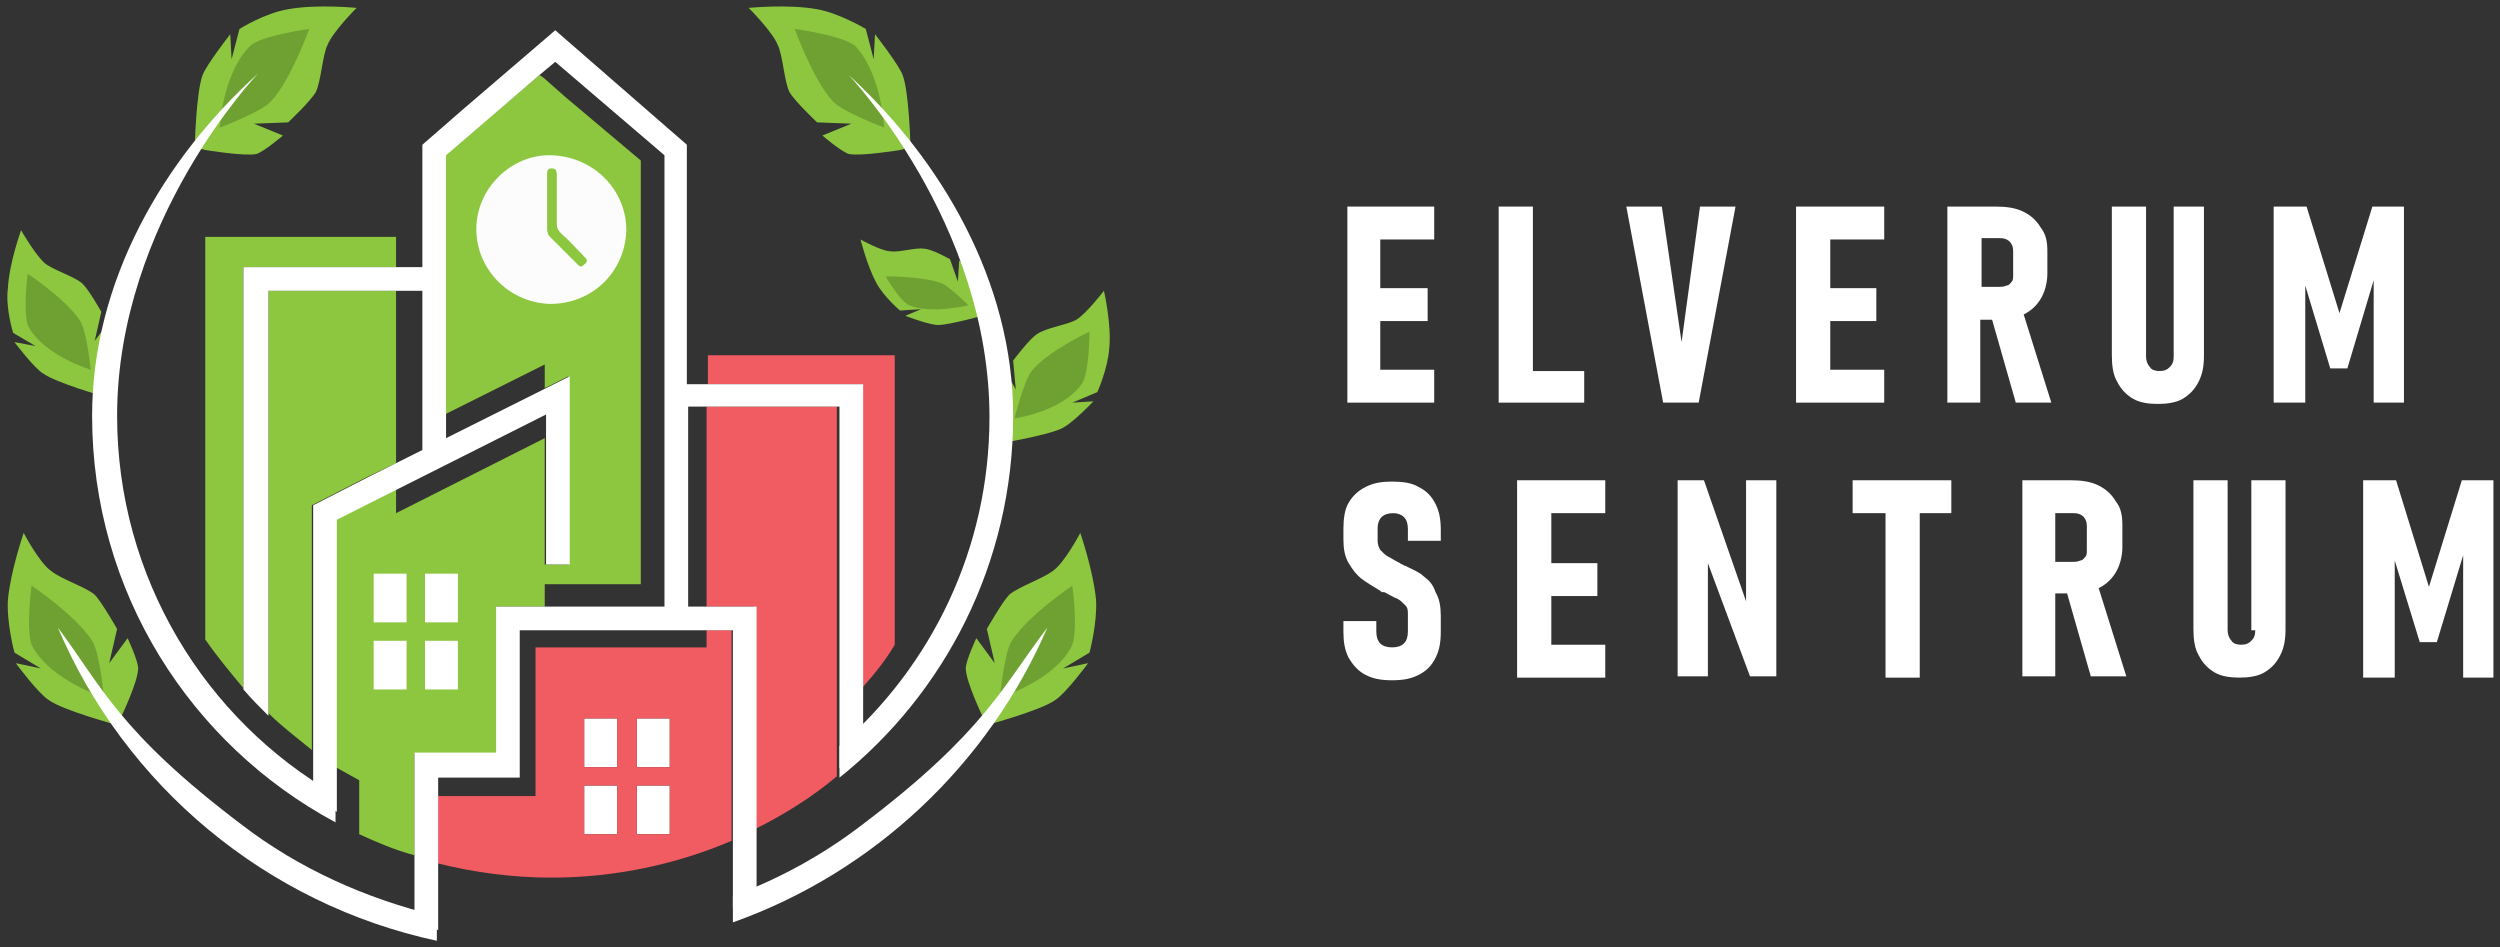
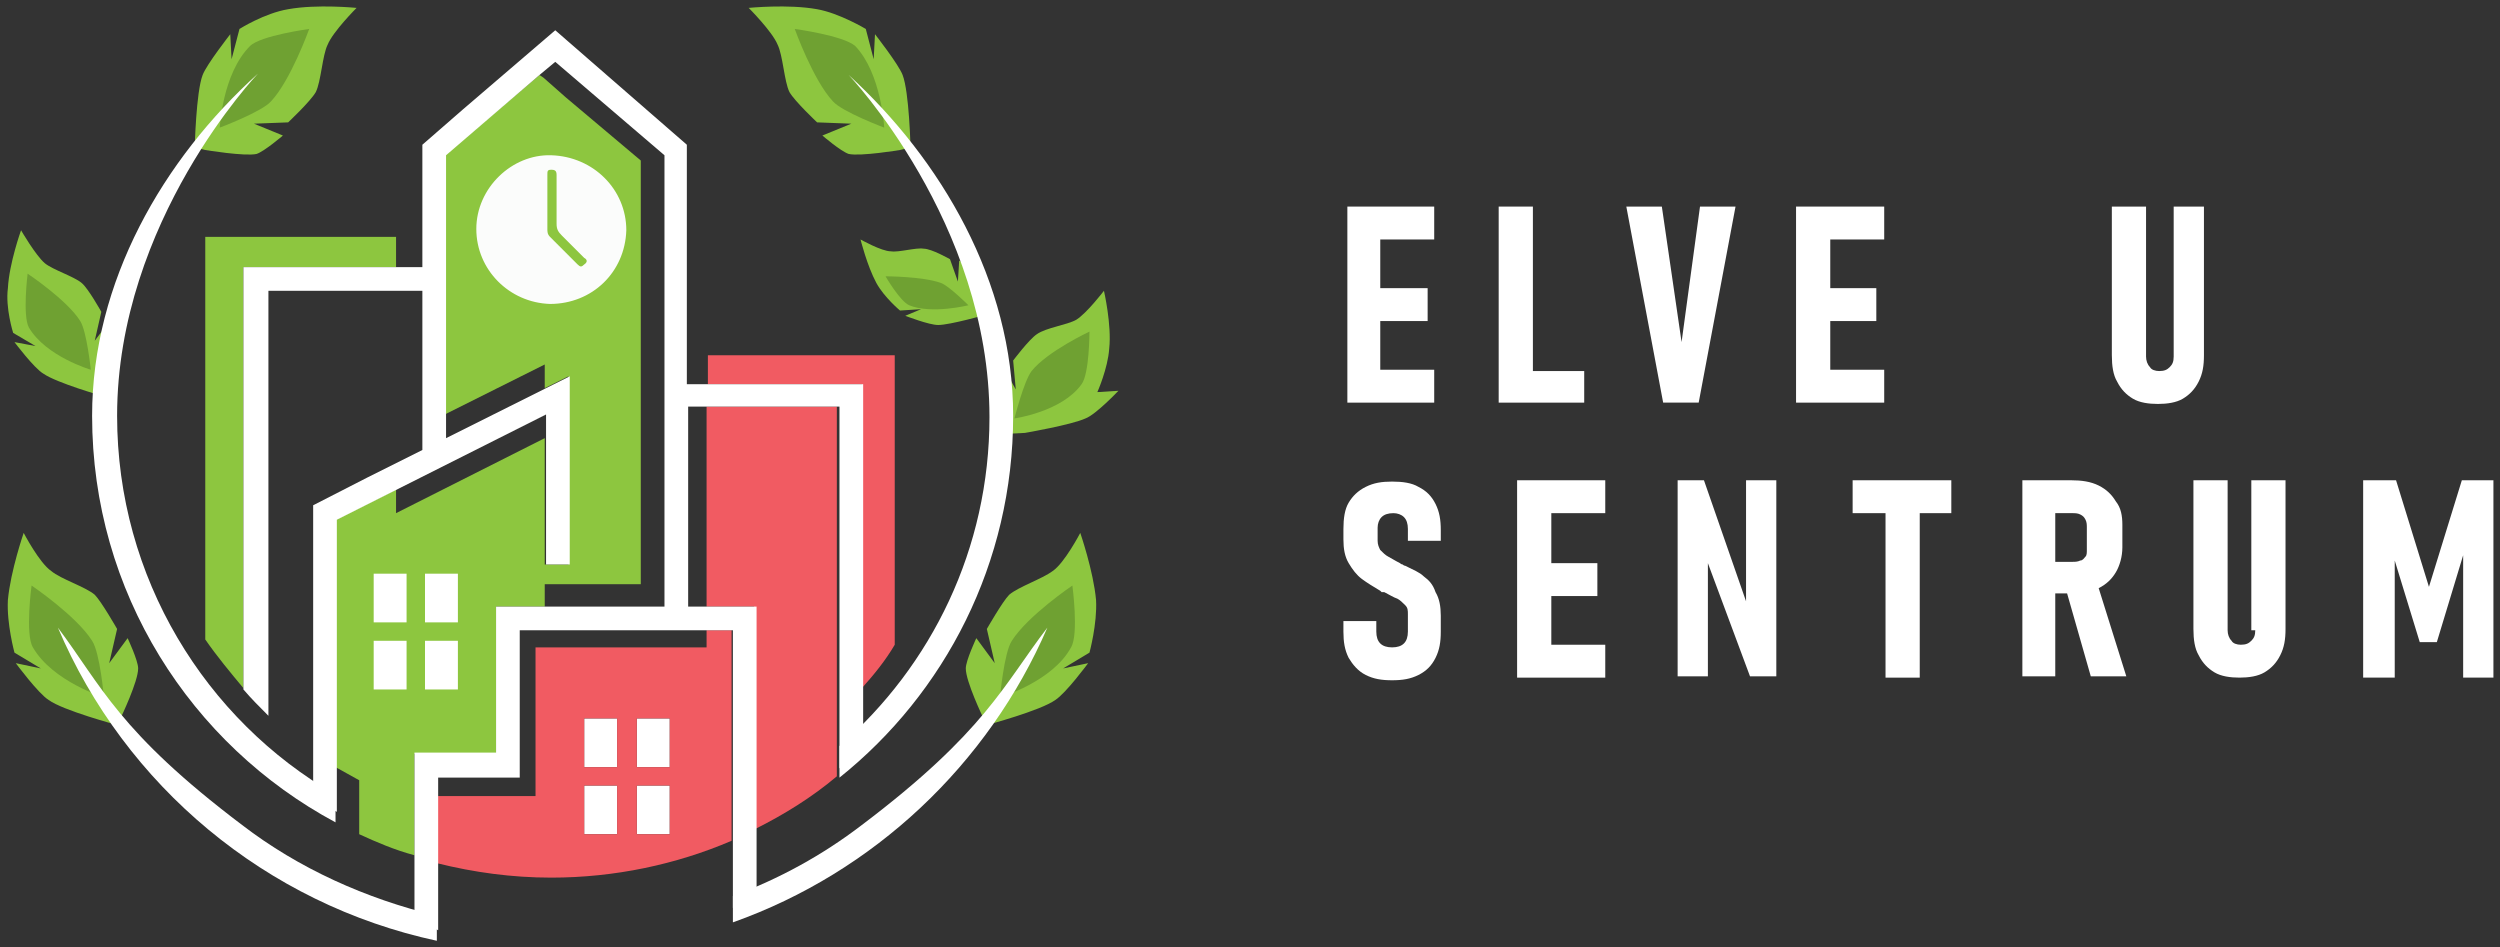
<svg xmlns="http://www.w3.org/2000/svg" version="1.1" id="Layer_1" x="0px" y="0px" viewBox="0 0 190 72" style="enable-background:new 0 0 190 72;" xml:space="preserve">
  <rect x="0" y="0" width="190" height="72" fill="#333333" stroke="none" />
  <style type="text/css"> .st0{fill:#8DC63F;} .st1{fill:#6FA132;} .st2{fill:#FFFFFF;} .st3{fill:#F15B62;} .st4{fill:#FBFCFB;} </style>
  <g>
    <path class="st0" d="M41.3,5.9L41,5.7l-7.2,6.1v19.7l7.6-3.8v1.8l1.8-0.9v14.3h-1.8v-9.6L30.1,39v-1.8l-4.6,2.3v15.2v2.9v0.7l1.8,1 v4.1c1.3,0.6,2.7,1.2,4.2,1.6v-7.7h6.2V46.1h3.7v-1.7h7.3V12.2L43,7.4" />
    <path class="st0" d="M8,29.5c0,0,1.1-2.4,1.1-3.2c0-0.5-0.7-2-0.7-2l-1.2,1.6l0.5-2.2c0,0-1-1.8-1.5-2.2C5.6,21,4,20.5,3.4,20 c-0.7-0.6-1.8-2.5-1.8-2.5s-0.9,2.5-1,4.4C0.4,23.4,1,25.3,1,25.3l1.7,1L1.1,26c0,0,1.5,2,2.2,2.4c1,0.7,4.5,1.7,4.5,1.7L8,29.5z" />
    <path class="st1" d="M6.9,28.1c0,0-0.3-2.9-0.8-3.7c-1-1.6-4-3.6-4-3.6s-0.4,3.2,0.1,4.1C3.5,27.1,6.9,28.1,6.9,28.1" />
-     <path class="st0" d="M75.9,33c0,0-0.8-2.5-0.7-3.3c0.1-0.5,1-1.9,1-1.9l1,1.8L77,27.4c0,0,1.2-1.6,1.8-2c0.7-0.5,2.3-0.7,3-1.1 c0.8-0.5,2.1-2.2,2.1-2.2s0.6,2.6,0.4,4.4c-0.1,1.5-0.9,3.3-0.9,3.3l-1.9,0.8l1.6-0.1c0,0-1.7,1.8-2.5,2.1 c-1.1,0.5-4.6,1.1-4.6,1.1L75.9,33z" />
+     <path class="st0" d="M75.9,33c0,0-0.8-2.5-0.7-3.3c0.1-0.5,1-1.9,1-1.9l1,1.8L77,27.4c0,0,1.2-1.6,1.8-2c0.7-0.5,2.3-0.7,3-1.1 c0.8-0.5,2.1-2.2,2.1-2.2s0.6,2.6,0.4,4.4c-0.1,1.5-0.9,3.3-0.9,3.3l1.6-0.1c0,0-1.7,1.8-2.5,2.1 c-1.1,0.5-4.6,1.1-4.6,1.1L75.9,33z" />
    <path class="st1" d="M77.1,31.8c0,0,0.7-2.8,1.3-3.6c1.2-1.5,4.4-3,4.4-3s0,3.2-0.6,4C80.7,31.3,77.1,31.8,77.1,31.8" />
    <path class="st0" d="M74.9,23.4c0,0-0.3-2-0.7-2.6c-0.2-0.3-1.3-1-1.3-1l-0.1,1.6l-0.6-1.7c0,0-1.4-0.8-2-0.8 c-0.6-0.1-1.9,0.3-2.5,0.2c-0.7,0-2.3-0.9-2.3-0.9s0.5,2,1.2,3.3c0.6,1.1,1.8,2.1,1.8,2.1l1.6-0.1l-1.2,0.5c0,0,1.8,0.7,2.5,0.7 c0.9,0,3.7-0.8,3.7-0.8L74.9,23.4z" />
    <path class="st1" d="M73.6,23.2c0,0-1.5-1.5-2.1-1.7c-1.4-0.5-4.2-0.5-4.2-0.5s1.1,1.9,1.8,2.2C70.8,23.9,73.6,23.2,73.6,23.2" />
    <rect x="28.4" y="43.6" class="st2" width="2.5" height="3.7" />
    <rect x="32.3" y="43.6" class="st2" width="2.5" height="3.7" />
    <rect x="28.4" y="48.7" class="st2" width="2.5" height="3.7" />
    <rect x="32.3" y="48.7" class="st2" width="2.5" height="3.7" />
    <rect x="44.4" y="54.6" class="st2" width="2.5" height="3.7" />
    <rect x="48.4" y="54.6" class="st2" width="2.5" height="3.7" />
    <rect x="44.4" y="59.7" class="st2" width="2.5" height="3.7" />
    <rect x="48.4" y="59.7" class="st2" width="2.5" height="3.7" />
    <path class="st0" d="M68.4,11.4c0,0-3,0.5-3.9,0.3c-0.6-0.2-2-1.4-2-1.4l2.2-0.9l-2.6-0.1c0,0-1.7-1.6-2.1-2.3 c-0.4-0.8-0.5-2.8-0.9-3.6c-0.4-1-2.2-2.8-2.2-2.8s3-0.3,5.2,0.1c1.7,0.3,3.7,1.5,3.7,1.5l0.6,2.3l0.1-1.9c0,0,1.8,2.3,2.1,3.1 c0.5,1.3,0.6,5.5,0.6,5.5L68.4,11.4z" />
    <path class="st1" d="M67.2,9.7c0,0-3.2-1.2-3.9-2c-1.5-1.6-2.9-5.5-2.9-5.5s3.7,0.5,4.6,1.3C67,5.6,67.2,9.7,67.2,9.7" />
    <path class="st2" d="M64.5,5.7c0,0,10.7,11.2,10.7,26c0,10-4.4,18.9-11.4,25v2.4C71.8,52.7,77,42.8,77,31.6 C77,21.4,71.5,12.1,64.5,5.7" />
    <path class="st0" d="M15.6,11.4c0,0,3,0.5,3.9,0.3c0.6-0.2,2-1.4,2-1.4l-2.2-0.9l2.6-0.1c0,0,1.7-1.6,2.1-2.3 c0.4-0.8,0.5-2.8,0.9-3.6c0.4-1,2.2-2.8,2.2-2.8s-3-0.3-5.2,0.1c-1.8,0.3-3.7,1.5-3.7,1.5l-0.6,2.3l-0.1-1.9c0,0-1.8,2.3-2.1,3.1 c-0.5,1.3-0.6,5.5-0.6,5.5L15.6,11.4z" />
    <path class="st1" d="M16.7,9.7c0,0,3.2-1.2,3.9-2c1.5-1.6,2.9-5.5,2.9-5.5S19.8,2.7,19,3.5C16.9,5.6,16.7,9.7,16.7,9.7" />
    <path class="st2" d="M8.9,31.6c0-14.8,10.7-26,10.7-26C12.4,12.1,7,21.4,7,31.6c0,13.4,7.5,25,18.5,30.9v-2.1 C15.6,54.7,8.9,43.9,8.9,31.6" />
-     <path class="st0" d="M20.4,52.4v1.8c1,1,2.2,1.9,3.3,2.8v-2.4V38.4l4.1-2.1l2.3-1.1V22.1h-9.7V52.4z" />
    <path class="st0" d="M18.5,52.3V20.3h11.6v-2.3H15.6v30.6C16.5,49.9,17.5,51.1,18.5,52.3" />
    <path class="st3" d="M65.5,52.3c0.9-1,1.8-2.1,2.5-3.3V27H53.8v2.2h11.7V52.3z" />
    <path class="st3" d="M57.4,63c2.2-1.1,4.3-2.4,6.2-4V30.9h-9.9v15.2h3.6V63z" />
    <path class="st3" d="M40.8,60.5h-7.6v5.1c2.8,0.7,5.7,1.1,8.7,1.1c4.8,0,9.5-1,13.7-2.8V47.9h-1.9v1.3h-13V60.5z M48.4,54.6h2.5 v3.7h-2.5V54.6z M48.4,59.7h2.5v3.7h-2.5V59.7z M44.4,54.6h2.5v3.7h-2.5V54.6z M44.4,59.7h2.5v3.7h-2.5V59.7z" />
    <path class="st0" d="M74.7,54.5c0,0-1.3-2.7-1.3-3.7c0-0.6,0.8-2.3,0.8-2.3l1.4,1.9l-0.6-2.6c0,0,1.2-2.1,1.7-2.6 c0.7-0.6,2.5-1.2,3.3-1.8c0.9-0.6,2.1-2.9,2.1-2.9s1,2.9,1.2,5.1c0.1,1.8-0.5,4-0.5,4l-2,1.2l1.9-0.4c0,0-1.7,2.3-2.5,2.8 c-1.1,0.8-5.2,1.9-5.2,1.9L74.7,54.5z" />
    <path class="st1" d="M76,53c0,0,0.3-3.4,0.9-4.3c1.2-1.9,4.6-4.2,4.6-4.2s0.5,3.7-0.1,4.7C80,51.8,76,53,76,53" />
    <path class="st0" d="M9.2,54.5c0,0,1.3-2.7,1.3-3.7c0-0.6-0.8-2.3-0.8-2.3l-1.4,1.9l0.6-2.6c0,0-1.2-2.1-1.7-2.6 c-0.7-0.6-2.6-1.2-3.3-1.8c-0.9-0.6-2.1-2.9-2.1-2.9s-1,2.9-1.2,5.1c-0.1,1.8,0.5,4,0.5,4l2,1.2l-1.9-0.4c0,0,1.7,2.3,2.5,2.8 c1.1,0.8,5.2,1.9,5.2,1.9L9.2,54.5z" />
    <path class="st1" d="M7.9,53c0,0-0.3-3.4-0.9-4.3c-1.2-1.9-4.6-4.2-4.6-4.2s-0.5,3.7,0.1,4.7C4,51.8,7.9,53,7.9,53" />
    <path class="st2" d="M33.2,69.6c-5.4-1.3-10.5-3.6-14.8-6.9c-9.4-7.1-10.7-10.6-14-15c5.1,12,15.8,21,28.8,23.8V69.6z" />
    <path class="st2" d="M65.5,62.7c-3,2.3-6.3,4.1-9.8,5.4v2c10.7-3.8,19.4-12,23.9-22.4C76.3,52,74.9,55.6,65.5,62.7" />
    <polygon class="st2" points="103.5,15.7 102.4,15.7 102.4,30.6 103.5,30.6 104.9,30.6 109,30.6 109,28.1 104.9,28.1 104.9,24.4 108.5,24.4 108.5,21.9 104.9,21.9 104.9,18.2 109,18.2 109,15.7 104.9,15.7 " />
    <polygon class="st2" points="116.5,15.7 113.9,15.7 113.9,30.6 115,30.6 116.5,30.6 120.4,30.6 120.4,28.2 116.5,28.2 " />
    <polygon class="st2" points="127.8,26 126.3,15.7 123.6,15.7 126.4,30.6 129.1,30.6 131.9,15.7 129.2,15.7 " />
    <polygon class="st2" points="143.2,28.1 139.1,28.1 139.1,24.4 142.6,24.4 142.6,21.9 139.1,21.9 139.1,18.2 143.2,18.2 143.2,15.7 139.1,15.7 137.7,15.7 136.5,15.7 136.5,30.6 137.7,30.6 139.1,30.6 143.2,30.6 " />
-     <path class="st2" d="M153.8,23.9c0.6-0.3,1-0.7,1.3-1.2c0.3-0.5,0.5-1.2,0.5-1.9v-1.7c0-0.7-0.1-1.3-0.5-1.8 c-0.3-0.5-0.7-0.9-1.3-1.2c-0.6-0.3-1.3-0.4-2.1-0.4h-1.2h-1.4h-1.1v14.9h2.5v-6.3h0.9l1.8,6.3h2.7L153.8,23.9 C153.8,23.9,153.8,23.9,153.8,23.9 M150.6,18.1h1.3c0.2,0,0.4,0,0.6,0.1c0.2,0.1,0.3,0.2,0.4,0.4c0.1,0.2,0.1,0.4,0.1,0.6v1.7 c0,0.2,0,0.4-0.1,0.5c-0.1,0.1-0.2,0.3-0.4,0.3c-0.2,0.1-0.4,0.1-0.6,0.1h-1.3V18.1z" />
    <path class="st2" d="M167.8,15.7h-2.6v11.4c0,0.4-0.1,0.6-0.3,0.8c-0.2,0.2-0.4,0.3-0.8,0.3c-0.3,0-0.6-0.1-0.7-0.3 c-0.2-0.2-0.3-0.5-0.3-0.8V15.7h-2.6V27c0,0.8,0.1,1.5,0.4,2c0.3,0.6,0.7,1,1.2,1.3c0.5,0.3,1.2,0.4,1.9,0.4c0.7,0,1.4-0.1,1.9-0.4 c0.5-0.3,0.9-0.7,1.2-1.3c0.3-0.6,0.4-1.2,0.4-2V15.7z" />
-     <polygon class="st2" points="177.8,23.8 175.3,15.7 172.8,15.7 172.8,30.6 175.2,30.6 175.2,21.7 177.1,28 178.4,28 180.4,21.3 180.4,30.6 182.7,30.6 182.7,15.7 180.3,15.7 " />
    <path class="st2" d="M108.2,43.8c-0.3-0.3-0.8-0.5-1.4-0.8c0,0,0,0,0,0c0,0,0,0,0,0c-0.1,0-0.2-0.1-0.2-0.1c-0.1,0-0.2-0.1-0.2-0.1 c-0.4-0.2-0.7-0.4-0.9-0.5c-0.2-0.1-0.4-0.3-0.6-0.5c-0.1-0.2-0.2-0.4-0.2-0.7v-1c0-0.3,0.1-0.6,0.3-0.8c0.2-0.2,0.5-0.3,0.9-0.3 c0.3,0,0.6,0.1,0.8,0.3c0.2,0.2,0.3,0.5,0.3,0.9v0.9l2.5,0v-0.8c0-0.8-0.1-1.4-0.4-2c-0.3-0.6-0.7-1-1.3-1.3 c-0.5-0.3-1.2-0.4-2-0.4c-0.8,0-1.4,0.1-2,0.4c-0.6,0.3-1,0.7-1.3,1.2c-0.3,0.5-0.4,1.2-0.4,2v0.8c0,0.7,0.1,1.3,0.4,1.8 c0.3,0.5,0.6,0.9,1,1.2c0.4,0.3,0.9,0.6,1.4,0.9l0.1,0.1c0,0,0.1,0,0.1,0c0,0,0,0,0.1,0c0.4,0.2,0.7,0.4,1,0.5 c0.2,0.1,0.4,0.3,0.6,0.5c0.2,0.2,0.2,0.4,0.2,0.7v1.3c0,0.4-0.1,0.7-0.3,0.9c-0.2,0.2-0.5,0.3-0.9,0.3c-0.4,0-0.7-0.1-0.9-0.3 c-0.2-0.2-0.3-0.5-0.3-0.9v-0.8l-2.5,0v0.8c0,0.8,0.1,1.4,0.4,2c0.3,0.5,0.7,1,1.3,1.3c0.6,0.3,1.2,0.4,2,0.4c0.8,0,1.4-0.1,2-0.4 c0.6-0.3,1-0.7,1.3-1.3c0.3-0.6,0.4-1.2,0.4-2v-1.2c0-0.7-0.1-1.3-0.4-1.8C108.9,44.4,108.6,44.1,108.2,43.8" />
    <polygon class="st2" points="122,49 117.9,49 117.9,45.3 121.4,45.3 121.4,42.8 117.9,42.8 117.9,39 122,39 122,36.5 117.9,36.5 116.5,36.5 115.3,36.5 115.3,51.5 116.5,51.5 117.9,51.5 122,51.5 " />
    <polygon class="st2" points="132.7,45.7 129.5,36.5 127.5,36.5 127.5,51.4 129.8,51.4 129.8,42.8 133,51.4 135,51.4 135,36.5 132.7,36.5 " />
    <polygon class="st2" points="143.3,51.5 145.9,51.5 145.9,39 148.3,39 148.3,36.5 140.8,36.5 140.8,39 143.3,39 " />
    <path class="st2" d="M159.5,44.7c0.6-0.3,1-0.7,1.3-1.2c0.3-0.5,0.5-1.2,0.5-1.9v-1.7c0-0.7-0.1-1.3-0.5-1.8 c-0.3-0.5-0.7-0.9-1.3-1.2c-0.6-0.3-1.3-0.4-2.1-0.4h-1.2h-1.4h-1.1v14.9h2.5v-6.3h0.9l1.8,6.3h2.7L159.5,44.7 C159.5,44.7,159.5,44.7,159.5,44.7 M156.2,39h1.3c0.2,0,0.4,0,0.6,0.1c0.2,0.1,0.3,0.2,0.4,0.4c0.1,0.2,0.1,0.4,0.1,0.6v1.7 c0,0.2,0,0.4-0.1,0.5c-0.1,0.1-0.2,0.3-0.4,0.3c-0.2,0.1-0.4,0.1-0.6,0.1h-1.3V39z" />
    <path class="st2" d="M171.4,47.9c0,0.4-0.1,0.6-0.3,0.8c-0.2,0.2-0.4,0.3-0.8,0.3c-0.3,0-0.6-0.1-0.7-0.3c-0.2-0.2-0.3-0.5-0.3-0.8 V36.5h-2.6v11.3c0,0.8,0.1,1.5,0.4,2c0.3,0.6,0.7,1,1.2,1.3c0.5,0.3,1.2,0.4,1.9,0.4c0.7,0,1.4-0.1,1.9-0.4 c0.5-0.3,0.9-0.7,1.2-1.3c0.3-0.6,0.4-1.2,0.4-2V36.5h-2.6V47.9z" />
    <polygon class="st2" points="187.1,36.5 184.6,44.6 182.1,36.5 179.6,36.5 179.6,51.5 182,51.5 182,42.6 183.9,48.8 185.2,48.8 187.2,42.2 187.2,51.5 189.5,51.5 189.5,36.5 " />
    <path class="st2" d="M42.2,4.7l8.3,7.1v34.3h-9.1h-3.7v11.1h-6.2v2.1V61v4.2v2.3v2.2l1.8,1v-1.9v-0.3V62v-1.5v-1.1v-0.3h6.2V47.9 h14.3h1.9v11.3h0v6.4h0V69l1.8-1v-3.4v-4.8v-2.8h0V46.1h-3.6h-1.6V30.9h1.6h9.9v22v1.5v1.9v0.1v2l1.8-2.3v-0.9v-1.9V53V29.2H53.8 h-1.6V11L42.2,2.3l-7,6L32.1,11v1.3v8H18.5v32.1c0.6,0.7,1.2,1.3,1.9,2V22.1h11.7v10.3v1.8l-4.2,2.1l-4.1,2.1v16.3v1.8v0.6v1.4v2.2 l1.8,1v-1.6v-0.6v-1.9v-2.9V39.5l15.9-8v1.8v9.6h1.8V28.6l-1.8,0.9l-7.6,3.8v-1.8V11.8L41,5.7L42.2,4.7L42.2,4.7z" />
    <path class="st4" d="M47.6,17.5c-0.1,3.2-2.6,5.6-5.8,5.6c-3.1-0.1-5.6-2.6-5.6-5.7c0-3.1,2.7-5.7,5.7-5.6 C45.1,11.9,47.6,14.4,47.6,17.5z M41.6,15.3c0,0.7,0,1.4,0,2.1c0,0.2,0,0.4,0.2,0.6c0.7,0.7,1.4,1.4,2.1,2.1c0.2,0.2,0.3,0.2,0.5,0 c0.3-0.2,0.2-0.4,0-0.5c-0.6-0.6-1.1-1.1-1.7-1.7c-0.3-0.3-0.4-0.5-0.4-0.9c0-1.2,0-2.5,0-3.7c0-0.3-0.1-0.4-0.4-0.4 c-0.3,0-0.3,0.1-0.3,0.4C41.6,13.9,41.6,14.6,41.6,15.3z" />
-     <path class="st0" d="M41.6,15.3c0-0.7,0-1.4,0-2.1c0-0.2,0-0.4,0.3-0.4c0.3,0,0.4,0.1,0.4,0.4c0,1.2,0,2.5,0,3.7 c0,0.4,0.1,0.6,0.4,0.9c0.6,0.5,1.1,1.1,1.7,1.7c0.2,0.2,0.3,0.3,0,0.5c-0.2,0.2-0.3,0.2-0.5,0c-0.7-0.7-1.4-1.4-2.1-2.1 c-0.2-0.2-0.2-0.4-0.2-0.6C41.6,16.6,41.6,16,41.6,15.3z" />
  </g>
</svg>